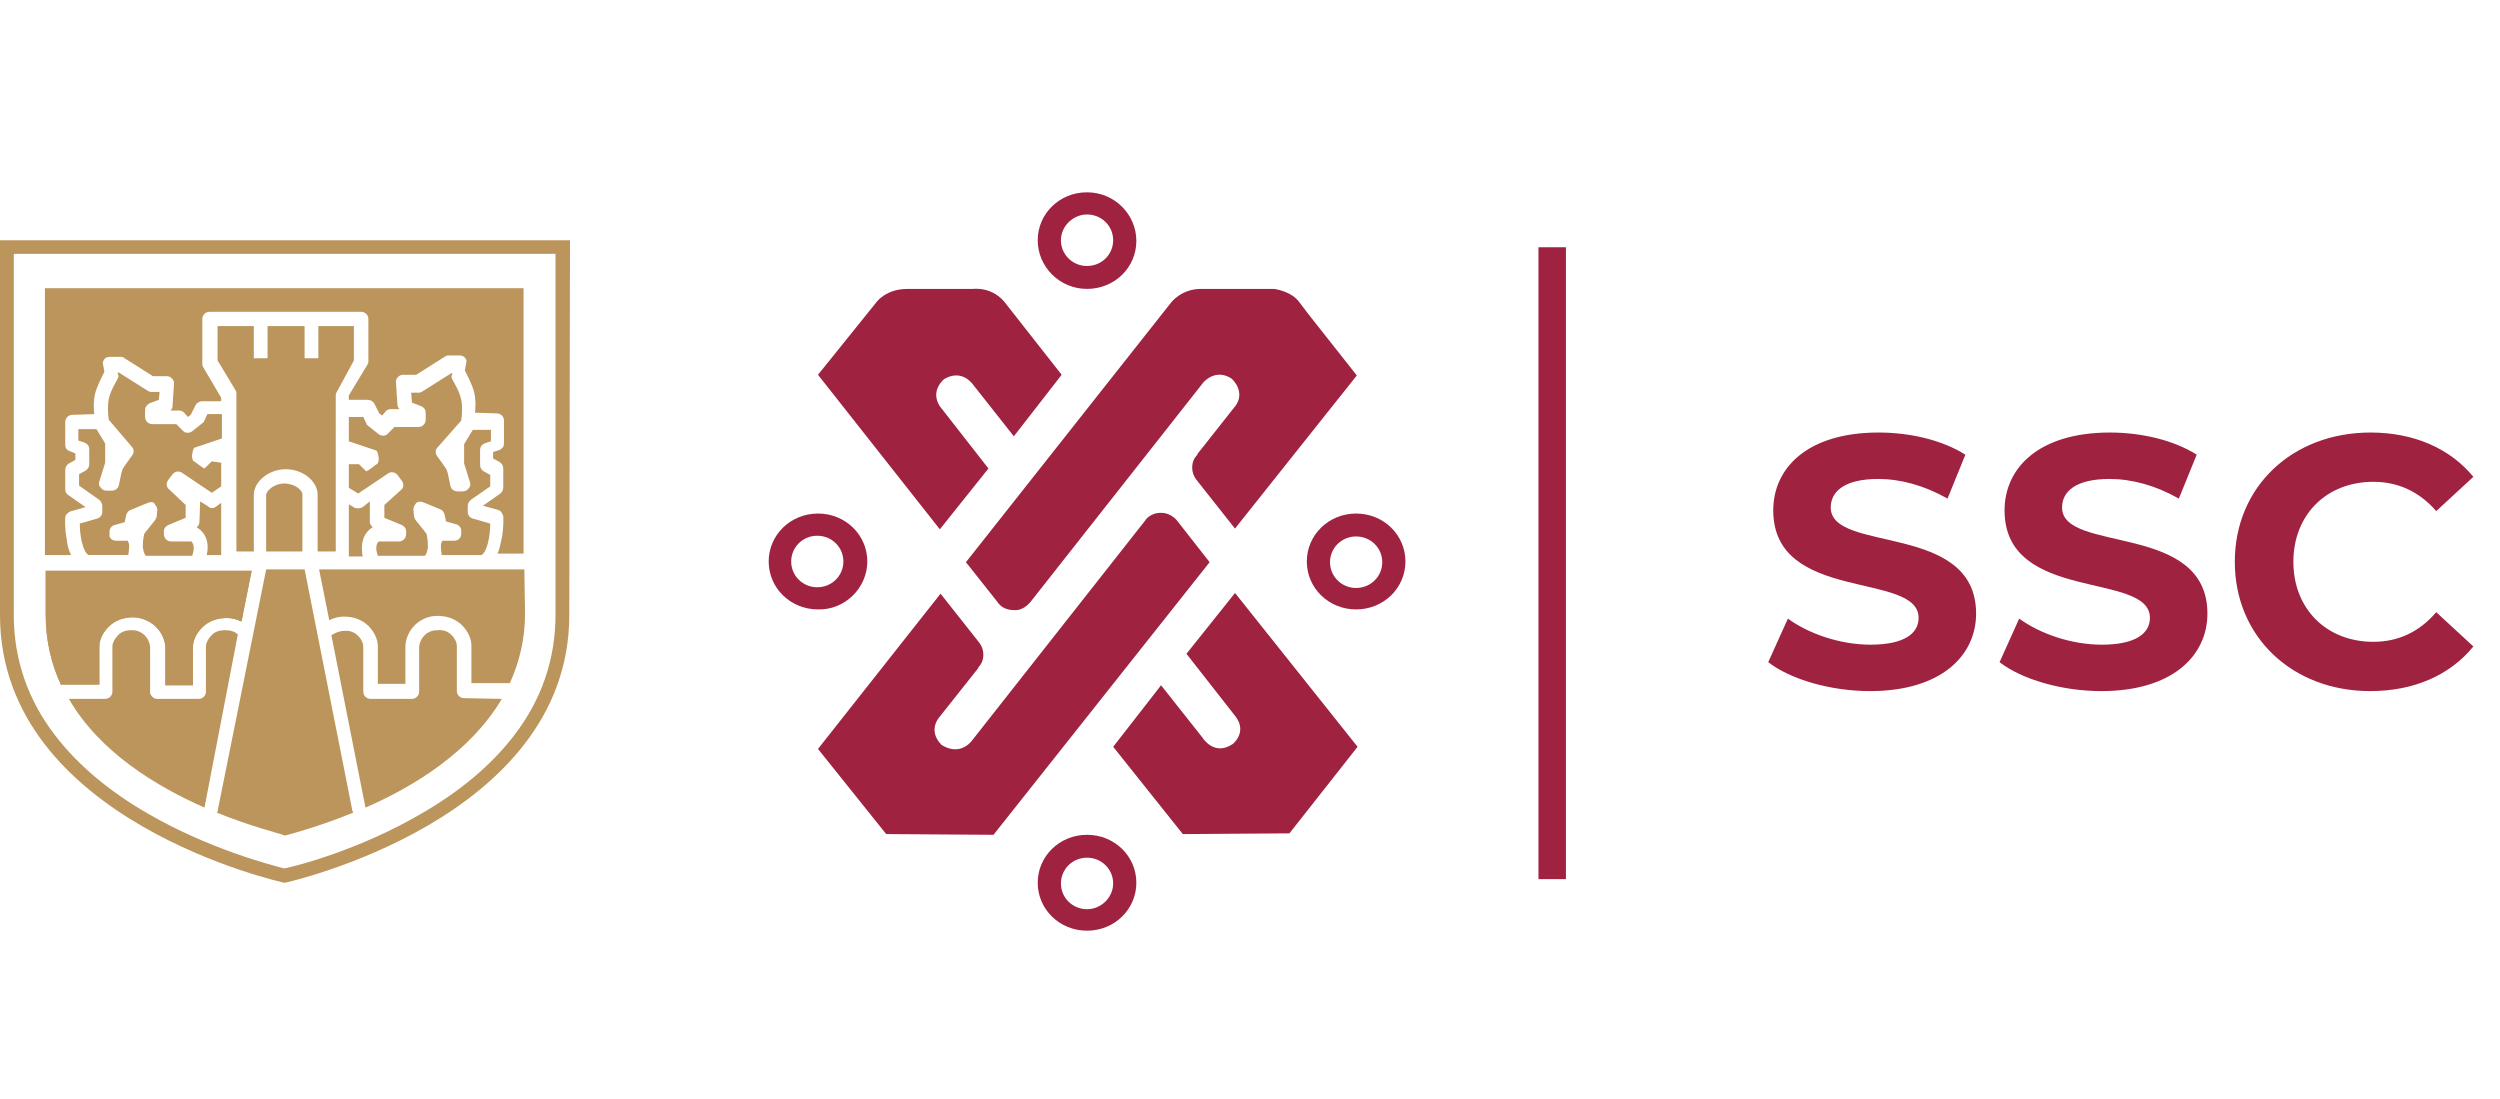
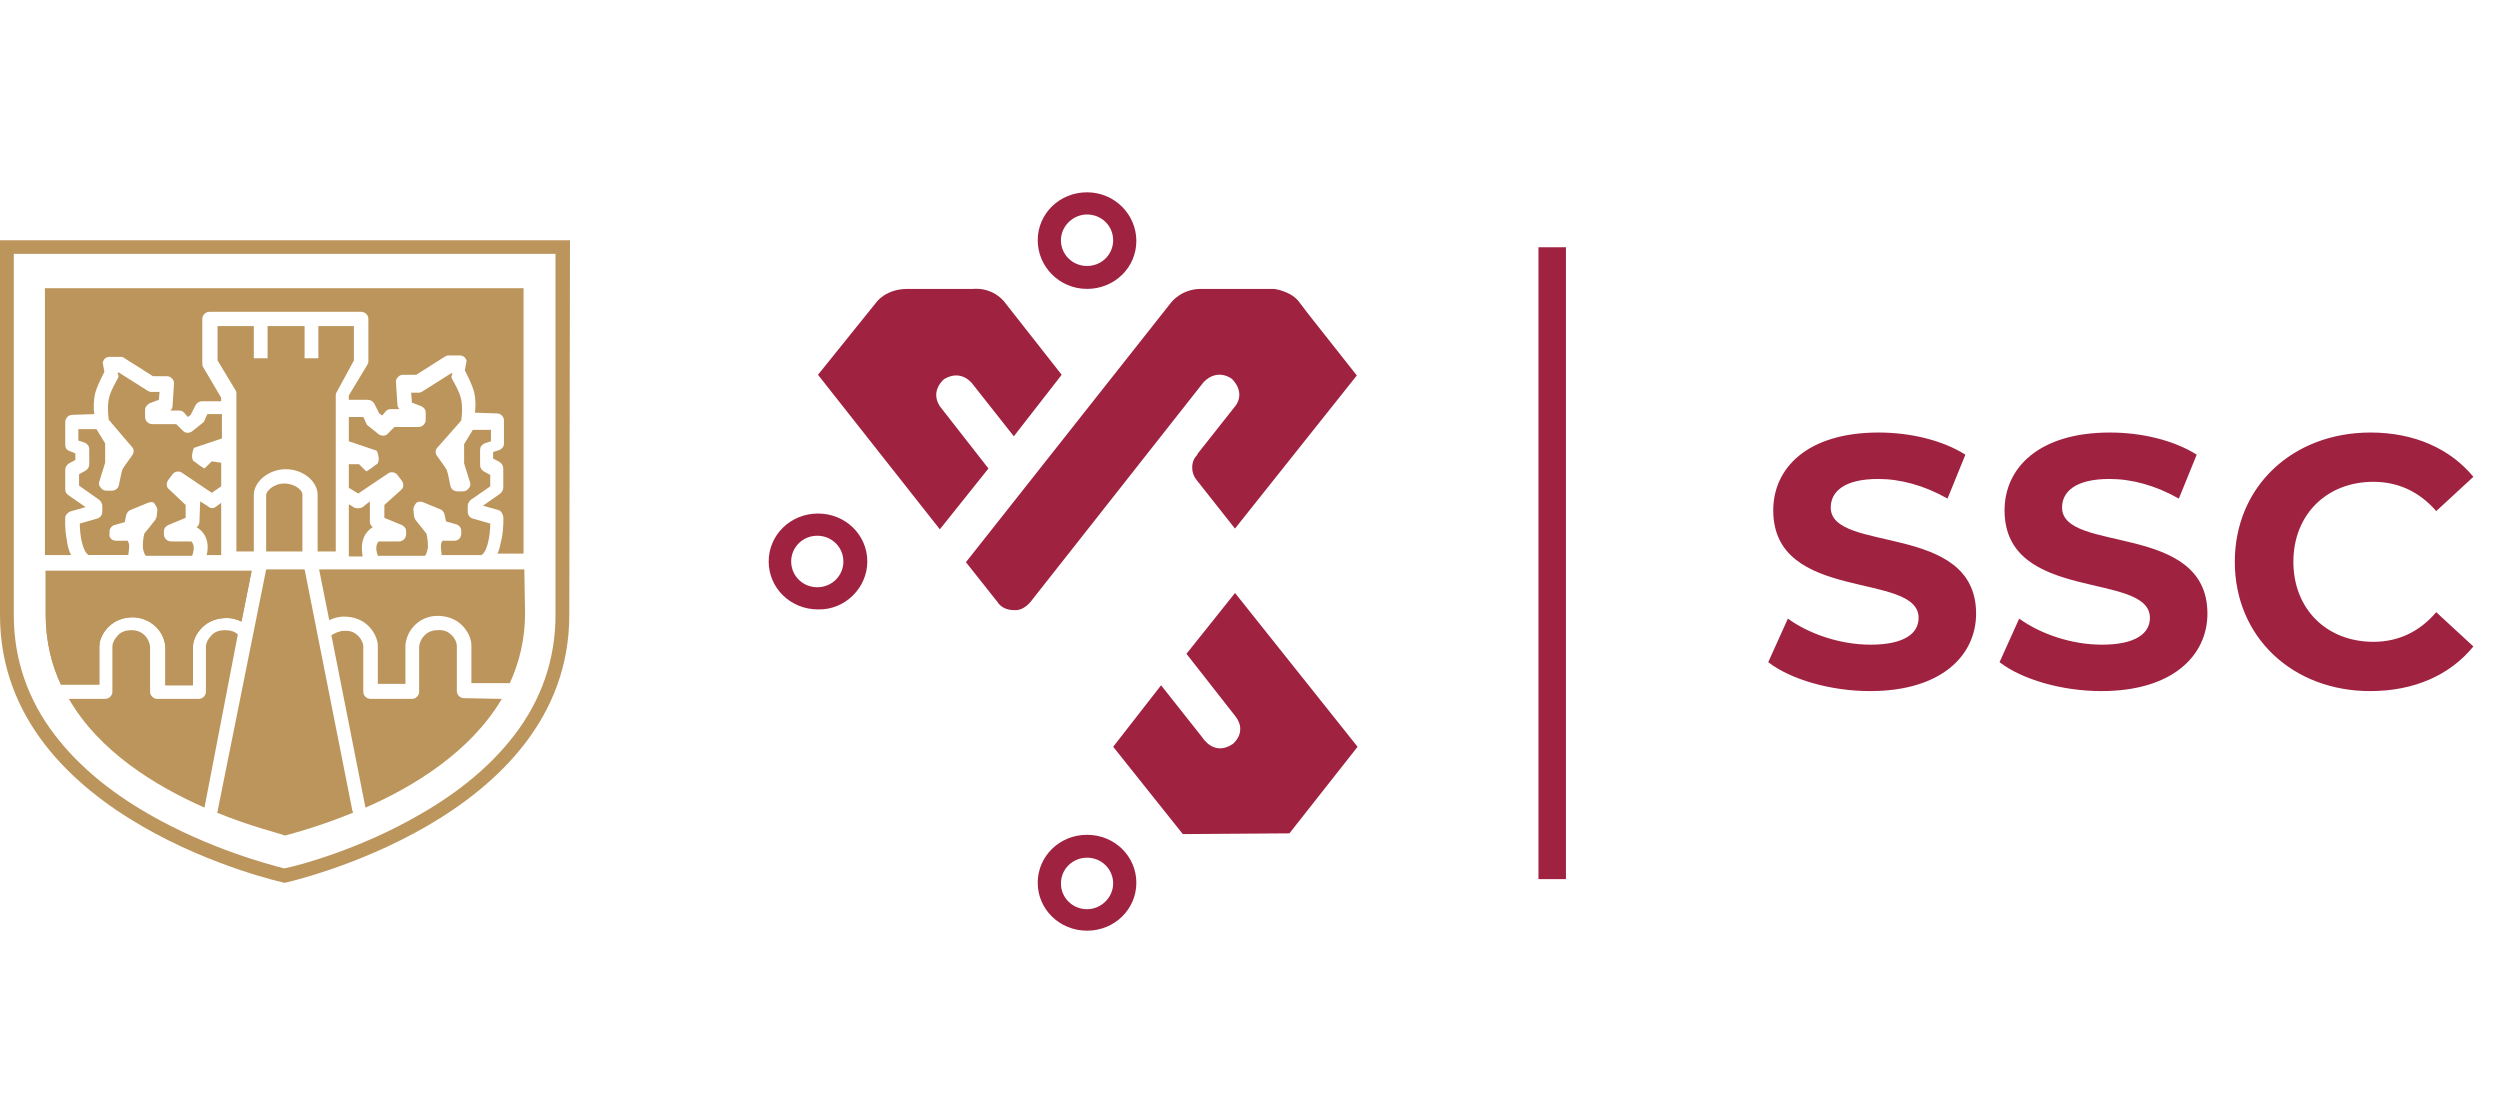
<svg xmlns="http://www.w3.org/2000/svg" width="91" height="40" viewBox="0 0 91 40" fill="none">
  <path d="M68.069 25.156C66.626 25.156 65.17 24.727 64.364 24.103L65.079 22.517C65.846 23.076 66.99 23.466 68.082 23.466C69.33 23.466 69.837 23.05 69.837 22.491C69.837 20.788 64.546 21.958 64.546 18.578C64.546 17.031 65.794 15.744 68.381 15.744C69.525 15.744 70.695 16.017 71.54 16.55L70.89 18.149C70.045 17.668 69.174 17.434 68.368 17.434C67.12 17.434 66.639 17.902 66.639 18.474C66.639 20.151 71.93 18.994 71.93 22.335C71.93 23.856 70.669 25.156 68.069 25.156ZM76.489 25.156C75.046 25.156 73.59 24.727 72.784 24.103L73.499 22.517C74.266 23.076 75.41 23.466 76.502 23.466C77.75 23.466 78.257 23.05 78.257 22.491C78.257 20.788 72.966 21.958 72.966 18.578C72.966 17.031 74.214 15.744 76.801 15.744C77.945 15.744 79.115 16.017 79.96 16.55L79.31 18.149C78.465 17.668 77.594 17.434 76.788 17.434C75.54 17.434 75.059 17.902 75.059 18.474C75.059 20.151 80.35 18.994 80.35 22.335C80.35 23.856 79.089 25.156 76.489 25.156ZM86.274 25.156C83.453 25.156 81.347 23.193 81.347 20.45C81.347 17.707 83.453 15.744 86.287 15.744C87.86 15.744 89.173 16.316 90.031 17.356L88.679 18.604C88.068 17.902 87.301 17.538 86.391 17.538C84.688 17.538 83.479 18.734 83.479 20.45C83.479 22.166 84.688 23.362 86.391 23.362C87.301 23.362 88.068 22.998 88.679 22.283L90.031 23.531C89.173 24.584 87.86 25.156 86.274 25.156Z" fill="#9F2241" />
  <path d="M36.295 21.896C36.427 22.105 36.638 22.209 36.929 22.209C37.298 22.235 37.562 21.844 37.562 21.844L43.818 13.901C44.346 13.38 44.848 13.797 44.848 13.797C45.349 14.318 44.98 14.761 44.98 14.761L43.581 16.532V16.558C43.449 16.688 43.396 16.844 43.396 17.026C43.396 17.183 43.449 17.339 43.554 17.469L44.953 19.24L49.388 13.667L47.62 11.427L47.303 11.01C47.012 10.594 46.379 10.516 46.379 10.516H43.713C43 10.516 42.63 11.01 42.63 11.01L35.16 20.464L36.295 21.896Z" fill="#9F2241" />
  <path d="M35.979 17.053L34.21 14.788C33.84 14.215 34.368 13.798 34.368 13.798C35.028 13.407 35.424 14.006 35.424 14.006L36.903 15.881L38.645 13.642L36.639 11.089C36.163 10.412 35.424 10.517 35.424 10.517H33.022C32.257 10.517 31.914 10.985 31.914 10.985L29.775 13.642L34.21 19.267L35.979 17.053Z" fill="#9F2241" />
-   <path d="M42.868 18.98C42.868 18.98 42.657 18.667 42.261 18.667C41.839 18.667 41.68 18.953 41.68 18.953L35.345 27.001C34.844 27.548 34.263 27.105 34.263 27.105C33.761 26.584 34.184 26.115 34.184 26.115L35.609 24.318V24.292C35.741 24.162 35.794 24.006 35.794 23.824C35.794 23.667 35.741 23.511 35.636 23.381L34.236 21.61L29.775 27.261L32.257 30.36L36.163 30.387L44.03 20.464L42.868 18.98Z" fill="#9F2241" />
  <path d="M43.187 23.798L44.982 26.09C45.404 26.662 44.876 27.079 44.876 27.079C44.19 27.548 43.767 26.845 43.767 26.845L42.263 24.944L40.52 27.183L43.055 30.361L46.935 30.334L49.416 27.183L44.955 21.584L43.187 23.798Z" fill="#9F2241" />
-   <path d="M49.363 21.402C48.835 21.402 48.413 20.985 48.413 20.464C48.413 19.943 48.835 19.527 49.363 19.527C49.891 19.527 50.314 19.943 50.314 20.464C50.314 20.985 49.891 21.402 49.363 21.402ZM49.363 18.693C48.36 18.693 47.568 19.475 47.568 20.438C47.568 21.402 48.36 22.183 49.363 22.183C50.366 22.183 51.158 21.402 51.158 20.438C51.158 19.475 50.366 18.693 49.363 18.693Z" fill="#9F2241" />
  <path d="M39.568 7.807C40.096 7.807 40.519 8.224 40.519 8.745C40.519 9.266 40.096 9.682 39.568 9.682C39.041 9.682 38.618 9.266 38.618 8.745C38.618 8.224 39.067 7.807 39.568 7.807ZM39.568 10.516C40.572 10.516 41.363 9.735 41.363 8.771C41.363 7.807 40.572 7 39.568 7C38.565 7 37.773 7.781 37.773 8.745C37.773 9.709 38.565 10.516 39.568 10.516Z" fill="#9F2241" />
  <path d="M28.799 20.438C28.799 19.917 29.221 19.501 29.749 19.501C30.277 19.501 30.699 19.917 30.699 20.438C30.699 20.959 30.277 21.376 29.749 21.376C29.221 21.376 28.799 20.959 28.799 20.438ZM31.57 20.438C31.57 19.475 30.779 18.693 29.776 18.693C28.772 18.693 27.98 19.475 27.98 20.438C27.98 21.402 28.772 22.183 29.776 22.183C30.752 22.209 31.57 21.402 31.57 20.438Z" fill="#9F2241" />
  <path d="M39.568 33.095C39.041 33.095 38.618 32.678 38.618 32.158C38.618 31.637 39.041 31.22 39.568 31.22C40.096 31.22 40.519 31.637 40.519 32.158C40.519 32.653 40.096 33.095 39.568 33.095ZM39.568 30.387C38.565 30.387 37.773 31.168 37.773 32.132C37.773 33.095 38.565 33.877 39.568 33.877C40.572 33.877 41.363 33.095 41.363 32.132C41.363 31.168 40.572 30.387 39.568 30.387Z" fill="#9F2241" />
  <path d="M20.748 8.745H0V22.392C0 29.892 10.348 32.132 10.348 32.132H10.374C10.374 32.132 20.722 29.866 20.722 22.392L20.748 8.745ZM20.22 9.24V22.392C20.22 23.98 19.719 25.465 18.715 26.767C17.897 27.835 16.762 28.798 15.31 29.632C13.119 30.908 10.876 31.507 10.348 31.611C9.846 31.481 7.629 30.908 5.411 29.632C3.96 28.798 2.824 27.835 2.006 26.767C1.003 25.465 0.502 23.98 0.502 22.392V9.24H20.22Z" fill="#BC955C" />
  <path d="M12.882 13.12V11.87H11.588V13.042H11.087V11.87H9.74V13.042H9.239V11.87H7.919V13.12L8.579 14.214C8.605 14.266 8.605 14.292 8.605 14.344V20.074H9.239V18.016C9.239 17.521 9.793 17.079 10.4 17.079C11.034 17.079 11.562 17.521 11.562 18.016V20.074H12.222V17.912C12.222 17.886 12.222 17.886 12.222 17.886V16.818V16.792V16.011V15.672V14.37C12.222 14.318 12.248 14.292 12.274 14.24L12.882 13.12Z" fill="#BC955C" />
  <path d="M8.051 20.204V18.303L7.84 18.459C7.76 18.511 7.655 18.511 7.576 18.433L7.285 18.251C7.285 18.277 7.285 18.277 7.285 18.277L7.259 19.006C7.259 19.084 7.206 19.163 7.153 19.189C7.18 19.215 7.206 19.215 7.233 19.241C7.576 19.501 7.602 19.892 7.523 20.204H8.051Z" fill="#BC955C" />
  <path d="M10.347 17.6C9.951 17.6 9.688 17.886 9.688 18.016V20.074H11.007V18.016C11.034 17.86 10.743 17.6 10.347 17.6Z" fill="#BC955C" />
  <path d="M2.586 20.204C2.507 20.048 2.454 19.866 2.428 19.631C2.348 19.215 2.375 18.876 2.375 18.85C2.375 18.746 2.454 18.668 2.56 18.616L3.114 18.459L2.48 18.017C2.401 17.965 2.375 17.887 2.375 17.808V17.105C2.375 17.001 2.428 16.923 2.507 16.871L2.744 16.741V16.506L2.56 16.428C2.454 16.402 2.375 16.324 2.375 16.194V15.36C2.375 15.23 2.48 15.1 2.639 15.1L3.431 15.074C3.404 14.866 3.404 14.579 3.457 14.345C3.536 14.032 3.721 13.694 3.8 13.537L3.748 13.251C3.721 13.173 3.774 13.121 3.8 13.069C3.853 13.016 3.906 12.99 3.985 12.99H4.407C4.46 12.99 4.513 13.016 4.539 13.043L5.569 13.694H6.07C6.15 13.694 6.202 13.72 6.255 13.772C6.308 13.824 6.334 13.876 6.334 13.954L6.282 14.761C6.282 14.839 6.255 14.892 6.202 14.944H6.519C6.598 14.944 6.651 14.97 6.704 15.022L6.836 15.178L6.942 15.1L7.126 14.735C7.179 14.657 7.258 14.605 7.364 14.605H8.05V14.475L7.39 13.355C7.364 13.303 7.364 13.277 7.364 13.225V11.61C7.364 11.48 7.469 11.35 7.628 11.35H9.212H9.713H11.059H11.587H13.145C13.277 11.35 13.409 11.454 13.409 11.61V13.173C13.409 13.225 13.382 13.251 13.356 13.303L12.696 14.397V14.553H13.382C13.488 14.553 13.567 14.605 13.62 14.683L13.805 15.048L13.91 15.126L14.042 14.97C14.095 14.918 14.148 14.892 14.227 14.892H14.544C14.491 14.839 14.465 14.787 14.465 14.709L14.412 13.902C14.412 13.824 14.438 13.772 14.491 13.72C14.544 13.668 14.597 13.642 14.676 13.642H15.151L16.18 12.99C16.233 12.964 16.26 12.938 16.312 12.938H16.735C16.814 12.938 16.867 12.964 16.92 13.016C16.972 13.069 16.999 13.147 16.972 13.199L16.92 13.485C16.999 13.642 17.184 13.98 17.263 14.293C17.316 14.527 17.316 14.813 17.289 15.022L18.081 15.048C18.213 15.048 18.345 15.152 18.345 15.308V16.142C18.345 16.246 18.292 16.324 18.187 16.376L17.949 16.454V16.689L18.187 16.819C18.266 16.871 18.319 16.949 18.319 17.053V17.756C18.319 17.834 18.266 17.913 18.213 17.965L17.579 18.407L18.134 18.564C18.239 18.59 18.292 18.694 18.319 18.798C18.319 18.824 18.345 19.163 18.266 19.579C18.213 19.814 18.187 19.996 18.108 20.152H19.031H19.058V10.49H1.636V20.204H2.586Z" fill="#BC955C" />
  <path d="M13.489 19.241C13.516 19.215 13.542 19.215 13.568 19.189C13.516 19.136 13.463 19.084 13.463 19.006V18.277C13.463 18.251 13.463 18.251 13.463 18.251L13.199 18.459C13.12 18.511 13.014 18.511 12.908 18.485L12.697 18.355V20.256H13.199C13.146 19.892 13.146 19.527 13.489 19.241Z" fill="#BC955C" />
  <path d="M16.893 25.413C16.761 25.413 16.629 25.309 16.629 25.152V23.512C16.629 23.381 16.55 23.225 16.444 23.121C16.339 23.017 16.18 22.913 15.916 22.939C15.521 22.939 15.283 23.251 15.257 23.538V25.178C15.257 25.256 15.23 25.309 15.177 25.361C15.125 25.413 15.072 25.439 14.993 25.439H13.488C13.356 25.439 13.224 25.335 13.224 25.178V23.538C13.224 23.407 13.145 23.251 13.039 23.147C12.934 23.043 12.775 22.939 12.511 22.965C12.353 22.965 12.194 23.043 12.062 23.121L13.303 29.397C15.045 28.642 17.131 27.366 18.266 25.439L16.893 25.413Z" fill="#BC955C" />
  <path d="M12.83 29.528L11.088 20.726H9.689L7.92 29.528C7.92 29.554 7.92 29.554 7.894 29.58C9.108 30.075 10.085 30.309 10.375 30.414C10.665 30.336 11.642 30.075 12.856 29.58C12.856 29.554 12.856 29.554 12.83 29.528Z" fill="#BC955C" />
  <path d="M8.657 23.095C8.552 22.991 8.393 22.939 8.209 22.939H8.182C7.918 22.939 7.76 23.043 7.681 23.147C7.575 23.251 7.496 23.407 7.496 23.538V25.178C7.496 25.308 7.39 25.439 7.232 25.439H5.727C5.648 25.439 5.595 25.413 5.542 25.36C5.49 25.308 5.463 25.256 5.463 25.178V23.538C5.437 23.251 5.199 22.939 4.803 22.939H4.777C4.513 22.939 4.355 23.043 4.275 23.147C4.17 23.251 4.091 23.407 4.091 23.538V25.178C4.091 25.308 3.985 25.439 3.827 25.439H2.507C3.616 27.366 5.674 28.616 7.443 29.397L8.657 23.095Z" fill="#BC955C" />
  <path d="M19.086 20.726H11.615L11.985 22.575C12.143 22.497 12.328 22.444 12.513 22.444C12.856 22.444 13.173 22.549 13.41 22.783C13.621 22.991 13.753 23.278 13.753 23.512V24.892H14.757V23.512C14.757 23.486 14.757 23.486 14.757 23.486C14.809 22.887 15.311 22.418 15.918 22.418C16.261 22.418 16.578 22.523 16.816 22.757C17.027 22.965 17.159 23.252 17.159 23.486V24.866H18.558C18.901 24.111 19.112 23.278 19.112 22.314L19.086 20.726Z" fill="#BC955C" />
  <path d="M3.616 24.917V23.537C3.616 23.276 3.748 23.016 3.96 22.808C4.197 22.573 4.514 22.469 4.857 22.469C5.464 22.495 5.966 22.938 6.019 23.537C6.019 23.563 6.019 23.563 6.019 23.563V24.943H7.022V23.563C7.022 23.303 7.154 23.042 7.365 22.834C7.602 22.599 7.919 22.495 8.262 22.495C8.447 22.495 8.632 22.547 8.79 22.625L9.16 20.776H1.663V22.365C1.663 23.329 1.874 24.188 2.217 24.917H3.616Z" fill="#BC955C" />
  <path d="M4.224 19.683H4.647C4.673 19.735 4.699 19.787 4.699 19.839C4.699 19.865 4.699 19.917 4.699 19.943C4.699 20.021 4.673 20.125 4.673 20.203H3.221C3.01 20.073 2.904 19.5 2.904 19.058L3.538 18.875C3.643 18.849 3.723 18.745 3.723 18.641V18.407C3.723 18.328 3.67 18.25 3.617 18.198L2.878 17.677V17.261L3.116 17.13C3.195 17.078 3.248 17 3.248 16.896V16.349C3.248 16.245 3.195 16.167 3.089 16.115L2.852 16.037V15.62H3.511L3.828 16.141V16.844L3.617 17.521C3.591 17.599 3.591 17.677 3.67 17.756C3.723 17.834 3.802 17.86 3.881 17.86H4.066C4.198 17.86 4.303 17.782 4.33 17.651C4.356 17.547 4.409 17.209 4.462 17.078C4.515 16.974 4.699 16.74 4.805 16.584C4.884 16.479 4.884 16.349 4.805 16.271L3.96 15.281C3.934 15.125 3.907 14.787 3.96 14.526C4.013 14.24 4.224 13.901 4.277 13.797C4.303 13.745 4.33 13.693 4.303 13.641L4.277 13.562H4.33L5.359 14.214C5.412 14.24 5.438 14.266 5.491 14.266H5.808L5.782 14.552L5.438 14.682C5.359 14.734 5.28 14.813 5.28 14.917V15.177C5.28 15.307 5.386 15.438 5.544 15.438H6.415L6.653 15.672C6.732 15.776 6.89 15.776 6.996 15.698C6.996 15.698 7.392 15.386 7.418 15.36L7.55 15.073H8.078V15.646V15.959C8.078 15.959 7.154 16.271 7.075 16.297C7.022 16.323 6.97 16.61 6.996 16.662C7.022 16.74 6.996 16.766 7.101 16.818C7.101 16.818 7.365 17.026 7.445 17.052L7.709 16.792L8.052 16.844V17.703L7.709 17.938L6.626 17.209C6.521 17.13 6.362 17.157 6.283 17.261L6.125 17.469C6.046 17.573 6.046 17.729 6.151 17.808L6.758 18.381V18.849L6.125 19.11C6.019 19.162 5.966 19.24 5.966 19.344V19.448C5.966 19.578 6.072 19.709 6.23 19.709H6.97C7.101 19.865 7.049 20.073 6.996 20.23H5.306C5.254 20.177 5.227 20.073 5.201 19.943C5.201 19.917 5.201 19.865 5.201 19.839C5.201 19.683 5.227 19.526 5.254 19.422L5.65 18.927C5.676 18.875 5.702 18.823 5.702 18.797L5.729 18.563C5.729 18.485 5.676 18.407 5.623 18.328C5.57 18.25 5.465 18.276 5.386 18.302L4.752 18.563C4.673 18.589 4.62 18.667 4.594 18.745L4.541 19.006L4.171 19.11C4.066 19.136 3.987 19.24 3.987 19.344V19.448C3.96 19.578 4.092 19.683 4.224 19.683Z" fill="#BC955C" />
  <path d="M16.525 19.683H16.102C16.076 19.735 16.05 19.787 16.05 19.839C16.05 19.865 16.05 19.917 16.05 19.943C16.05 20.022 16.076 20.126 16.076 20.204H17.528C17.739 20.074 17.845 19.501 17.845 19.058L17.211 18.876C17.106 18.85 17.026 18.745 17.026 18.641V18.407C17.026 18.329 17.079 18.251 17.132 18.198L17.845 17.704V17.287L17.607 17.157C17.528 17.105 17.475 17.027 17.475 16.922V16.375C17.475 16.271 17.528 16.193 17.634 16.141L17.871 16.063V15.646H17.211L16.894 16.167V16.87L17.106 17.547C17.132 17.626 17.132 17.704 17.053 17.782C17 17.86 16.921 17.886 16.842 17.886H16.657C16.525 17.886 16.419 17.808 16.393 17.678C16.366 17.573 16.314 17.235 16.261 17.105C16.208 17 16.023 16.766 15.918 16.61C15.838 16.506 15.838 16.375 15.918 16.297L16.789 15.308C16.815 15.152 16.842 14.813 16.789 14.553C16.736 14.266 16.525 13.927 16.472 13.823C16.446 13.771 16.419 13.719 16.446 13.667L16.472 13.589H16.419L15.39 14.24C15.337 14.266 15.311 14.292 15.258 14.292H14.967L14.994 14.657L15.337 14.787C15.443 14.839 15.495 14.917 15.495 15.021V15.282C15.495 15.412 15.39 15.542 15.231 15.542H14.36L14.123 15.777C14.043 15.881 13.885 15.881 13.78 15.803C13.78 15.803 13.384 15.49 13.357 15.464L13.225 15.178H12.697V15.751V16.063C12.697 16.063 13.621 16.375 13.7 16.401C13.753 16.428 13.806 16.714 13.78 16.766C13.753 16.844 13.78 16.87 13.674 16.922C13.674 16.922 13.41 17.131 13.331 17.157L13.067 16.896H12.697V17.756L13.04 17.964L14.123 17.235C14.228 17.157 14.387 17.183 14.466 17.287L14.624 17.495C14.703 17.599 14.703 17.756 14.598 17.834L13.991 18.381V18.85L14.624 19.11C14.73 19.162 14.783 19.24 14.783 19.344V19.449C14.783 19.579 14.677 19.709 14.519 19.709H13.78C13.648 19.865 13.7 20.074 13.753 20.23H15.469C15.522 20.178 15.548 20.074 15.575 19.943C15.575 19.917 15.575 19.865 15.575 19.839C15.575 19.683 15.548 19.527 15.522 19.423L15.126 18.928C15.099 18.876 15.073 18.824 15.073 18.797L15.047 18.537C15.047 18.459 15.099 18.381 15.152 18.303C15.231 18.251 15.311 18.251 15.39 18.277L16.023 18.537C16.102 18.563 16.155 18.641 16.182 18.719L16.235 18.98L16.604 19.084C16.71 19.11 16.789 19.214 16.789 19.318V19.423C16.789 19.579 16.683 19.683 16.525 19.683Z" fill="#BC955C" />
  <path d="M3.616 24.917V23.537C3.616 23.276 3.748 23.016 3.96 22.808C4.197 22.573 4.514 22.469 4.857 22.469C5.464 22.495 5.966 22.938 6.019 23.537C6.019 23.563 6.019 23.563 6.019 23.563V24.943H7.022V23.563C7.022 23.303 7.154 23.042 7.365 22.834C7.602 22.599 7.919 22.495 8.262 22.495C8.447 22.495 8.632 22.547 8.79 22.625L9.16 20.776H1.663V22.365C1.663 23.329 1.874 24.188 2.217 24.917H3.616Z" fill="#BC955C" />
  <path d="M56.5 9V32" stroke="#9F2241" />
</svg>